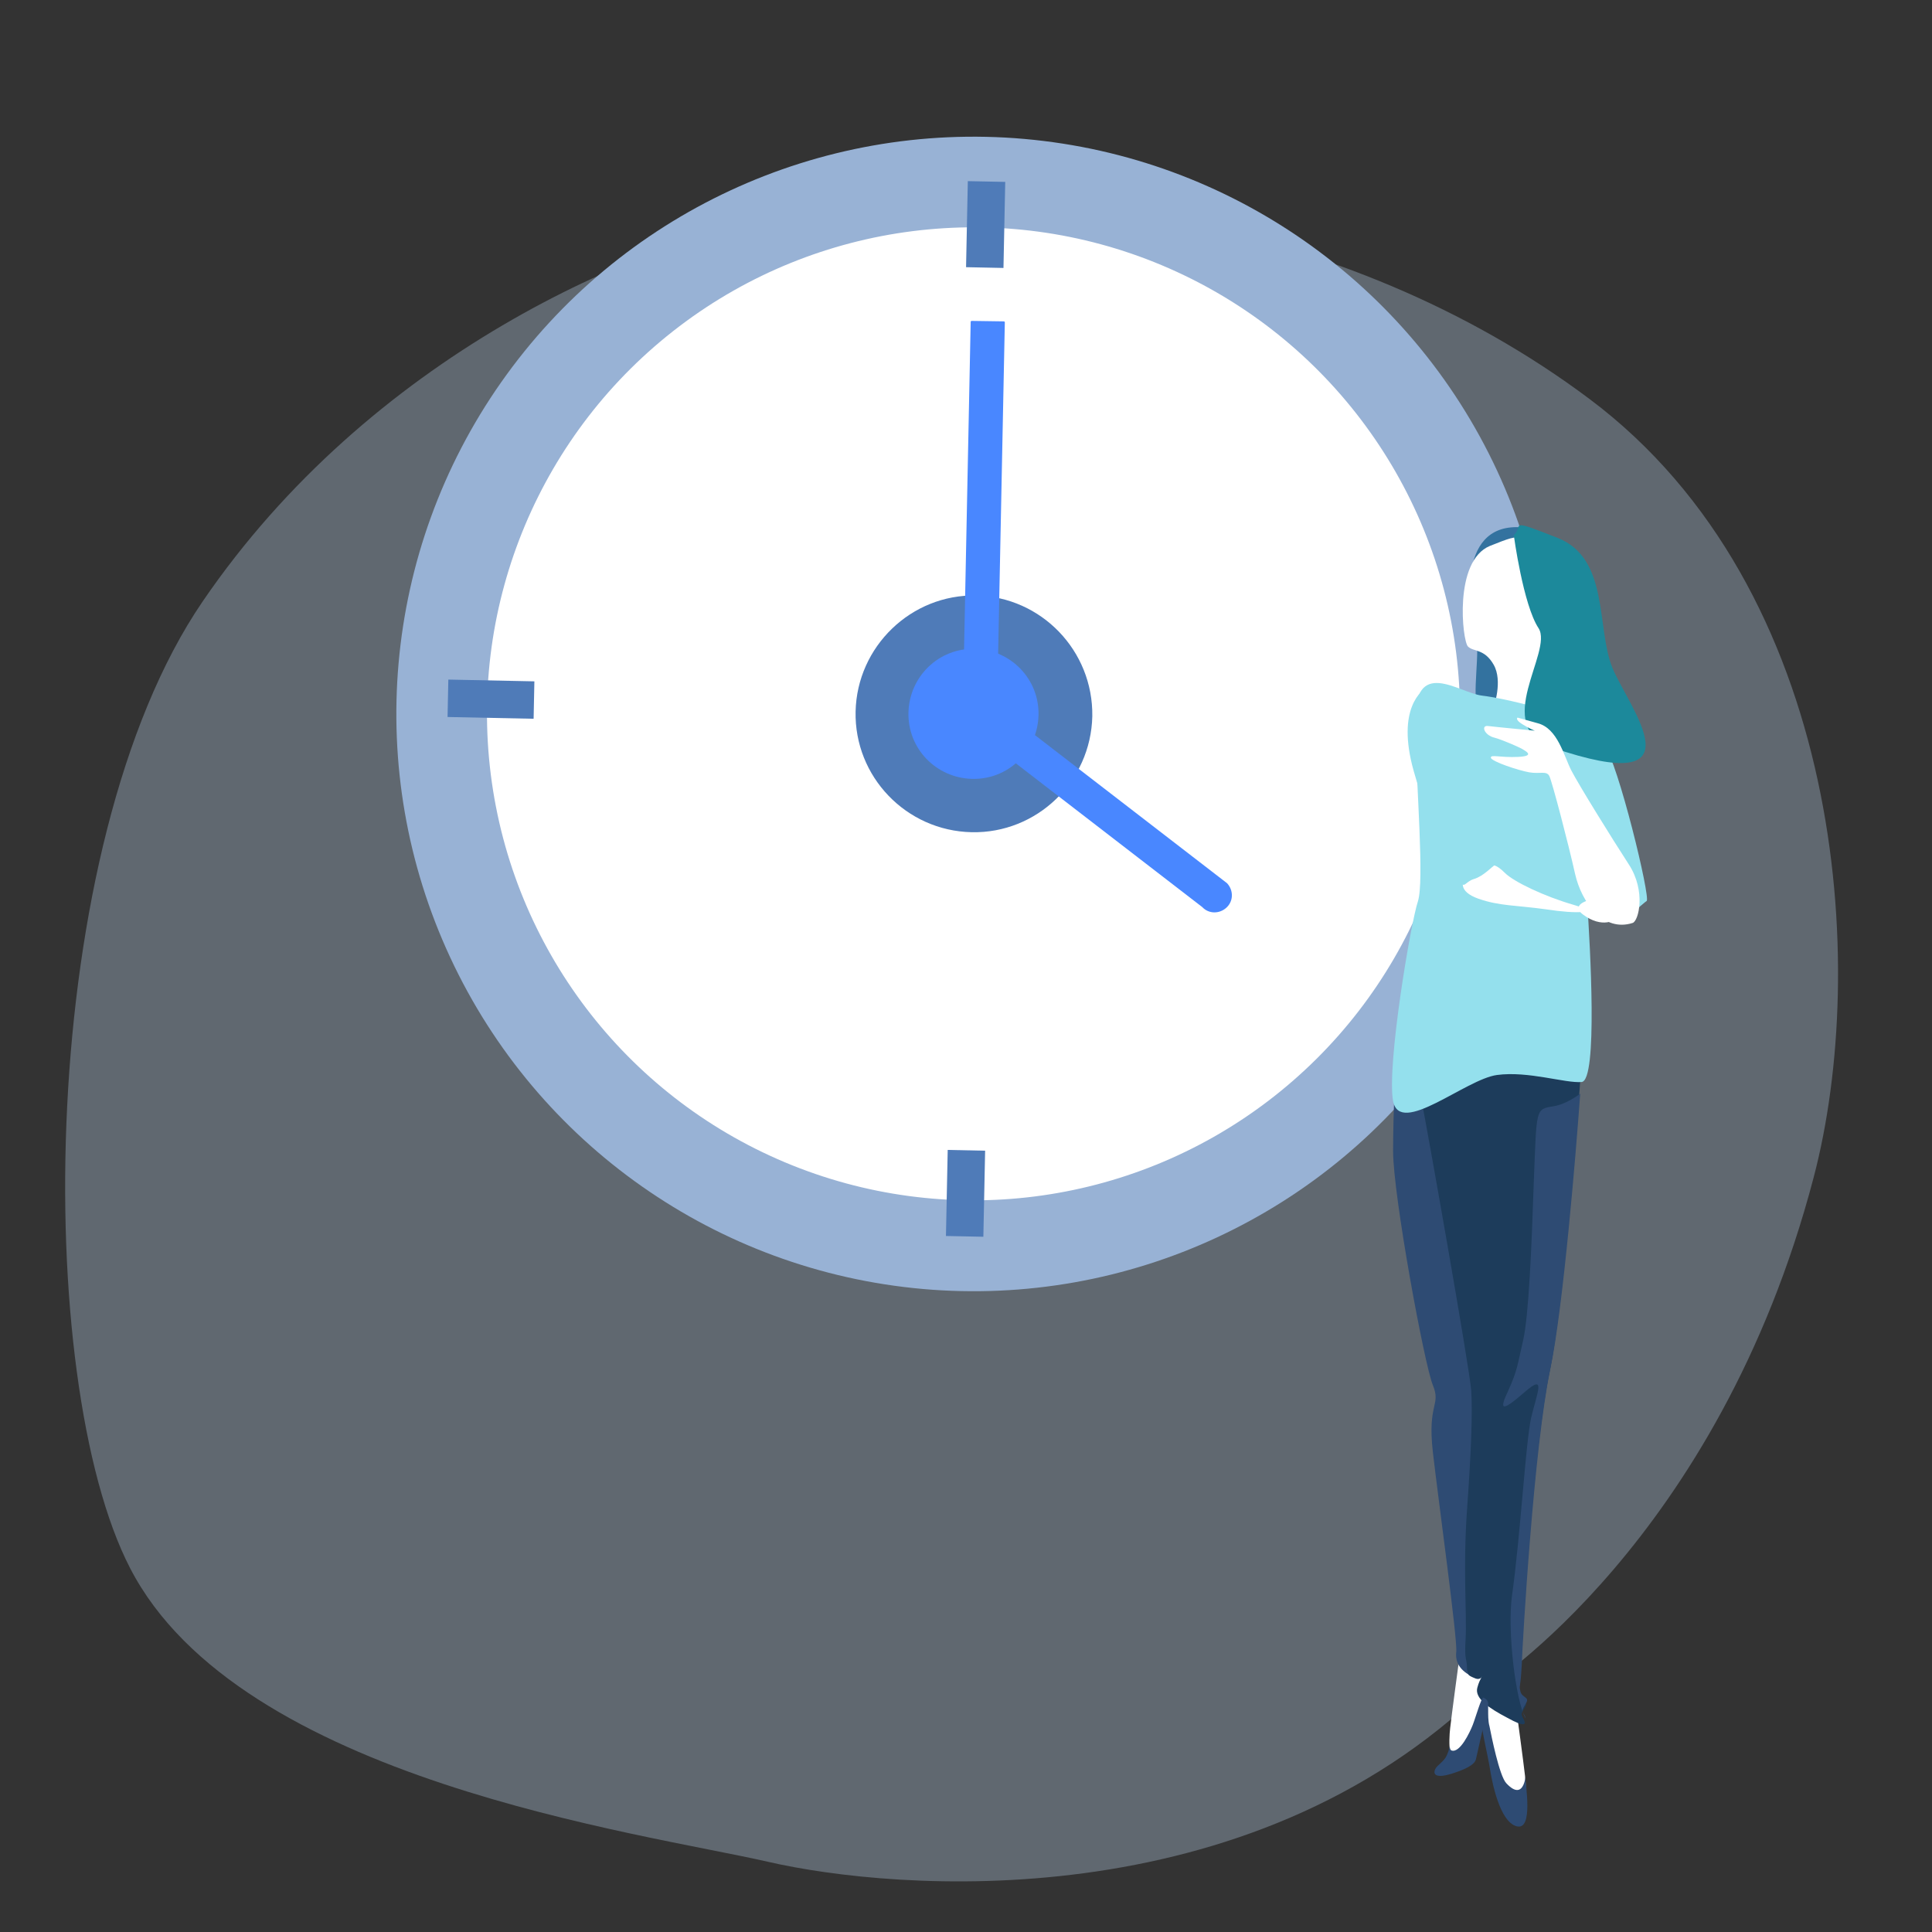
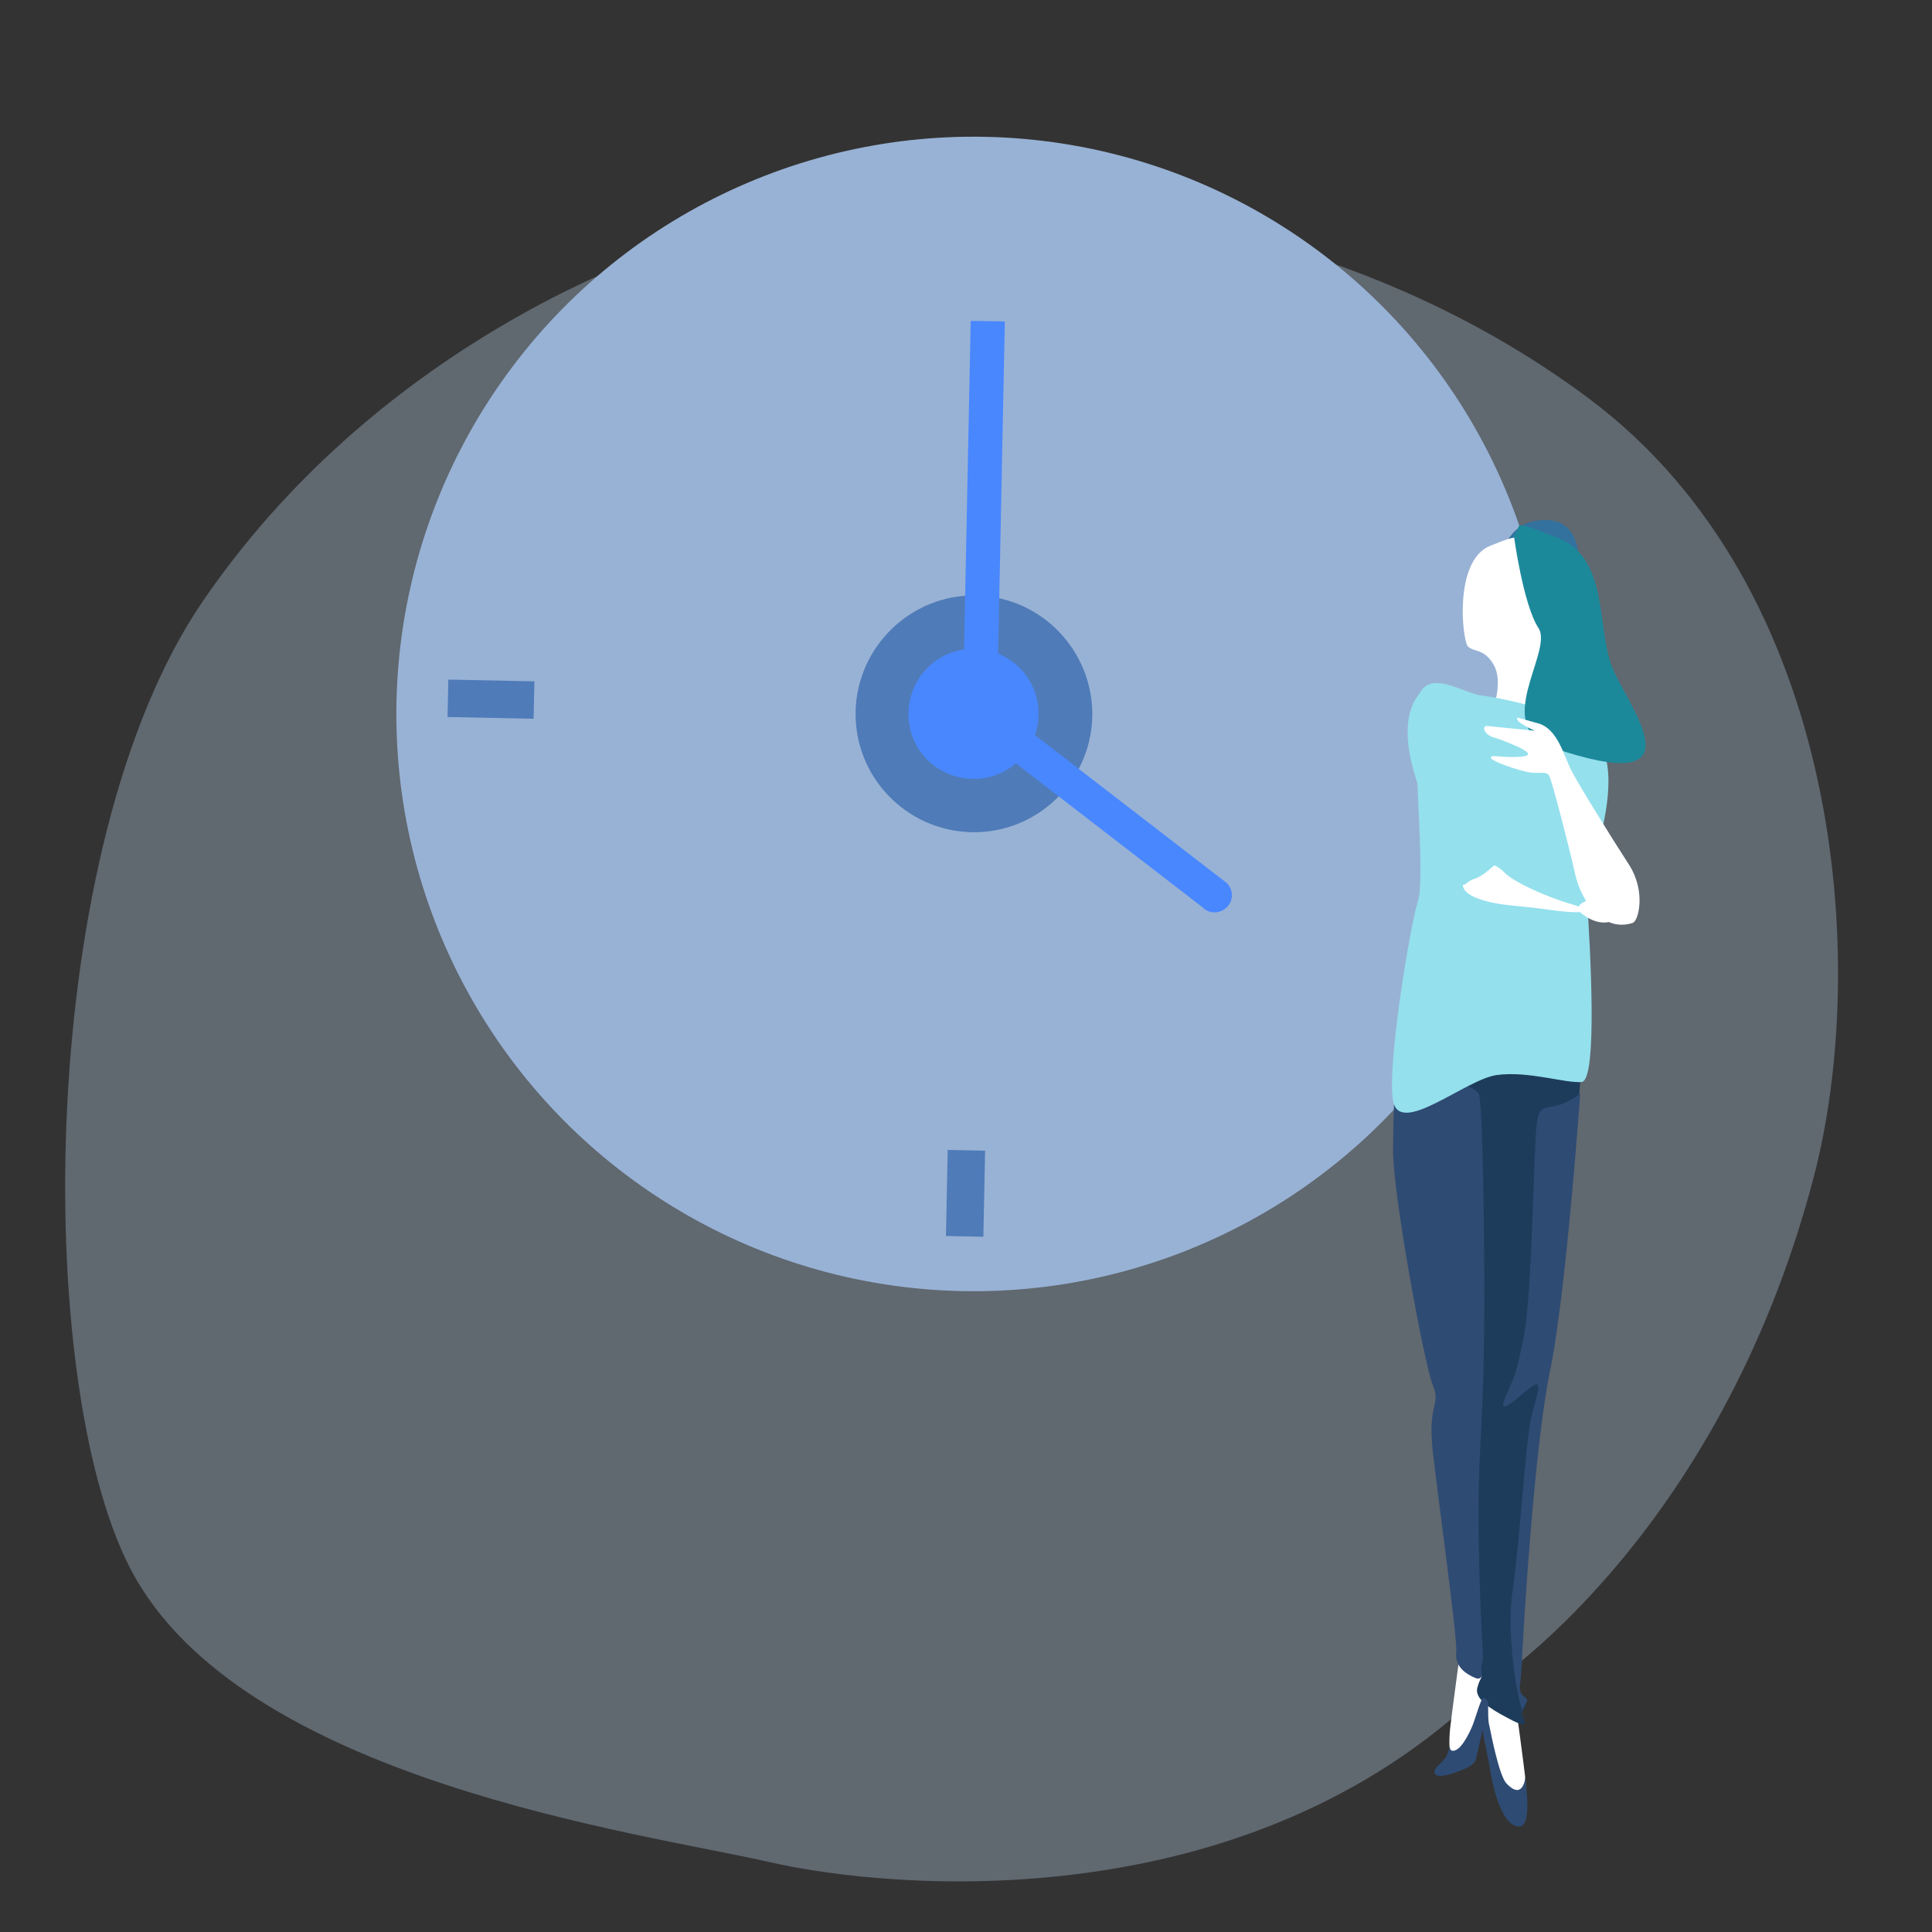
<svg xmlns="http://www.w3.org/2000/svg" version="1.1" id="Layer_3" x="0" y="0" viewBox="0 0 413 413" xml:space="preserve">
  <rect x="0" y="0" width="413" height="413" fill="#333333" stroke="none" />
  <style>.st2{fill:#fff}.st3{fill:#4f7bb8}.st4{fill:#4987ff}.st6{fill:#2e4b73}.st7{fill:#1d3c5b}.st8{fill:#94e0ed}</style>
  <path d="M317.5 360.9c-51 49.7-126.3 43.3-153.3 37.1s-113-17.4-136.4-62.8C7 294.9 7.6 180.9 43.3 128.6s92.9-77.4 126.8-83.1c47.3-7.9 116.6 0 169.7 39.8 54.3 40.7 59.8 121.2 47.9 166.4-20.4 77.8-70.2 109.2-70.2 109.2z" opacity=".3" fill="#cae3ff" />
  <circle transform="rotate(-84.945 208.126 152.596) scale(1)" cx="208.1" cy="152.6" fill="#98b2d5" r="123.4" />
-   <circle transform="rotate(-7.207 208.06 152.568)" class="st2" cx="208.1" cy="152.6" r="104" />
  <path class="st3" d="M233.5 153.1c-.3 14-11.9 25.1-25.8 24.8-14-.3-25.1-11.9-24.8-25.8s11.9-25.1 25.8-24.8c13.9.3 25 11.8 24.8 25.8z" />
  <path class="st4" d="M213 148.3l-6.9-.1c-.1 0-.2-.1-.2-.2l1.6-79.2c0-.1.1-.2.2-.2l6.9.1c.1 0 .2.1.2.2l-1.6 79.2c0 .1-.1.2-.2.2z" />
  <path class="st4" d="M222 152.9c-.2 7.7-6.5 13.8-14.2 13.6s-13.8-6.5-13.6-14.2c.2-7.7 6.5-13.8 14.2-13.6s13.8 6.5 13.6 14.2z" />
  <path class="st4" d="M214.3 155.7c1.5-1.4 3.8-1.4 5.2.1l42.8 33c1.4 1.5 1.4 3.8-.1 5.2-1.5 1.4-3.8 1.4-5.2-.1l-42.8-33c-1.4-1.5-1.3-3.8.1-5.2z" />
-   <path transform="rotate(1.174 210.687 48.002) scale(1)" class="st3" d="M206.7 38.8h8v18.4h-8z" />
  <path transform="rotate(1.174 206.423 255.15) scale(1)" class="st3" d="M202.4 245.9h8v18.4h-8z" />
  <path transform="rotate(91.176 312.114 153.708) scale(1)" class="st3" d="M308.1 144.5h8v18.4h-8z" />
  <path transform="rotate(91.176 104.996 149.458) scale(1)" class="st3" d="M101 140.3h8v18.4h-8z" />
  <g>
-     <path d="M322.1 150.4s-4.7 4.7-6.1 1.5c-1.5-3.2.6-12.9-.6-16.7-1.2-3.8-4.4-23.1 9.4-22.5 13.7.5 3.2 32.4-2.7 37.7z" fill="#33729f" />
+     <path d="M322.1 150.4c-1.5-3.2.6-12.9-.6-16.7-1.2-3.8-4.4-23.1 9.4-22.5 13.7.5 3.2 32.4-2.7 37.7z" fill="#33729f" />
    <path class="st2" d="M319.3 151.1s2-5.5 0-9-4.3-2.7-5.5-3.9c-1.2-1.2-3.1-18.3 4.7-21.5 7.8-3.1 6.6-2.7 10.9 4.7 4.3 7.4-.8 26.5-1.6 30-.7 3.6-5.4 3.2-8.5-.3zM324.2 365.8s1.5 11.1 1.8 13.8c.3 2.6.6 9.7-2.9 5.9-3.5-3.8-5-12.9-5.3-15.8-.3-2.9-.6-9.7 1.2-7.6 1.7 2 4.6.2 5.2 3.7z" />
    <path class="st2" d="M311.8 355.6s-1.5 11.1-1.8 13.8c-.3 2.6-.6 9.7 2.9 5.9 3.5-3.8 5-12.9 5.3-15.8.3-2.9.6-9.7-1.2-7.6-1.7 1.9-4.6.2-5.2 3.7z" />
    <path class="st6" d="M298.4 228s-.6 8.8-.6 18.1c0 9.4 6.7 45.7 8.5 50 1.8 4.4-1.2 3.8 0 14.3s5.3 40.1 5 42.7c-.3 2.6 1.2 4.4 4.1 5.6 2.9 1.2 1.5-6.4 1.5-9.7 0-3.2.6-45.7 1.2-54.1.6-8.5 8.8-64.4-5.9-67-14.7-2.6-13.2-3.2-13.8.1z" />
-     <path class="st7" d="M304 235.9c-.9-3.8 1.5-7.3 1.5-7.3.3-.6.6-1.2.9-1.7 1.6.3 3.5.7 5.8 1.1 14.6 2.6 6.4 58.5 5.9 67-.6 8.5-1.2 50.9-1.2 54.1 0 3.2 1.5 10.8-1.5 9.7-.5-.2-1-.4-1.4-.7-.2-.4-.4-.8-.4-1.4 0-2.3-.6-1.5-.3-6.4.3-5-.6-14.9.3-27.5.9-12.6 1.2-20.8.9-25.5-.3-4.7-9.7-57.6-10.5-61.4z" />
    <path class="st7" d="M337.9 229.7s-3.2 47.1-6.7 63.8c-3.5 16.7-5.9 57.7-6.1 63.2-.3 5.6-.6 4.1-.3 5.6s2 1.2 1.2 2.6c-.9 1.5-.9 1.5-.3 2.6.6 1.2.3 1.8-3.5-.3-3.8-2-7-4.1-6.4-6.4.6-2.3 1.2-2 .9-3.5-.3-1.5.4-1.4.3-3.5-.3-5.9-1.5-26.9-.6-43.6.9-16.7.9-26.3.9-35.1s-.3-39.8-1.2-41.3c-.9-1.5-5.9-2.6-6.4-5.3-.8-2.6 24.7-.5 28.2 1.2z" />
-     <path class="st8" d="M337.3 154.8c-1 .5-6.7 4.4-2.9 17.9 3.8 13.5 8.5 21.4 9.7 23.4 1.2 2 1.2.3 3.2-.3s3.8-2.6 4.7-3.2c.9-.6-6.1-29.6-9.1-33.4-2.9-3.8-3.8-5.3-5.6-4.4z" />
    <path class="st8" d="M330 151.6s-8.2-2.3-13.2-2.9c-5-.6-14.6-8.5-14.3 5.9.3 14.3 2 33.7.6 38.1-1.5 4.4-6.7 35.1-5.3 42.7 1.5 7.6 15.5-4.7 22.2-5.6 6.7-.9 14.6 1.8 18.1 1.5 3.5-.3 1.8-29.3 1.2-38.3-.5-9.2 15.3-37.9-9.3-41.4z" />
    <path class="st6" d="M325.9 297.6c-4.7 4.1-5.6 4.1-3.5-.3 2-4.4 2-5.6 3.2-10.8 1.2-5.3 1.8-19.6 2.3-34.5.6-14.9.3-14.9 4.1-15.5 2.1-.3 4.3-1.6 5.8-2.7-.9 12.5-3.6 45.5-6.4 58.9-3.5 16.7-5.9 57.7-6.1 63.2-.3 5.6-.6 4.1-.3 5.6s2.1 1.2 1.2 2.6c-.9 1.5-.9 1.5-.3 2.6.1.2.2.4.2.6-2.1-3.8-3.9-18.5-2.9-26.1 1.8-12.6 2.9-32.5 4.1-38.1 1.3-5.5 3.3-9.6-1.4-5.5z" />
    <path d="M323.6 114.4s2 14.9 5.3 19.9c3.2 5-10.2 21 2.9 25.5 32.5 11.1 16.4-8.5 12.9-17-3.5-8.5-.6-23.4-11.7-27.8-11.2-4.4-7.1-2.6-9.4-.6z" fill="#1c899b" />
    <path class="st6" d="M317.7 364.6c-.6 1.1-1 2.3-1 3.7 0 1.4 1.4 7.2 1.8 9.8.4 2.5 2 11.3 5.7 12.3s1.8-9.2 1.9-10.7c.1-1.6.1 6-4.1 1.5-1.5-1.6-3.2-10.2-3.6-12.2-.6-2.1.1-5.8-.7-4.4z" />
    <path class="st6" d="M314.8 368.8c-.6 1.5-2.7 6-4.5 5.4-.4-.1-.4-1-.4-1s-.1.9-.6 2c-.6 1.4-2.1 2.1-2.5 3-.6 1.3.5 1.9 3.4 1 2.9-.9 5-1.9 5.3-3.1.3-1.2 2.3-10.2 2.6-11.6.2-.9-.5-1.4-1-1.6-.4-.2-1.7 4.4-2.3 5.9z" />
    <path class="st2" d="M344.9 191.9s1.7 2.4 1.2 3.7c-.5 1.3-3.7 2.9-7.7-.1s5.6-4.2 6.5-3.6z" />
    <path class="st2" d="M312.9 188.2s-1.4 2.3 3.1 3.9 8.2 1.4 14.6 2.3c6.4 1 11.9.8 5.7-1s-12.7-4.9-14.6-6.8c-2-2-2.7-1.6-2.7-1.6-1 .8-4.1 2.6-6.1 3.2z" />
    <path class="st8" d="M305.1 146.9c-1 .5-6.7 4.4-2.9 17.9 3.8 13.5 8.5 21.4 9.7 23.4 1.2 2 1.2.3 3.2-.3s3.8-2.6 4.7-3.2c.9-.6-6.1-29.6-9.1-33.4-2.9-3.8-3.8-5.3-5.6-4.4z" />
    <path class="st2" d="M349 197.3c1.3-.4 2.9-6.8-.8-12.5s-10.7-17-12.3-20.1c-1.6-3.1-2.9-9-7.2-10.1l-4.3-1.2s-.6.4 1 1.4c1.6 1 2.7 1.4 2.7 1.4s-8.4-.8-10-1c-1.6-.2-.8 2 1.4 2.5 2.1.6 5.1 2 5.7 2.3.6.4 3.3 1.6-.6 1.8-3.9.2-6-.6-5.9.2.2.8 5.9 2.7 8.2 3.1 2.3.4 3.7-.4 4.3.8.6 1.2 4.1 14.6 5.5 20.9 1.4 6.2 6.1 12.5 12.3 10.5z" />
  </g>
</svg>